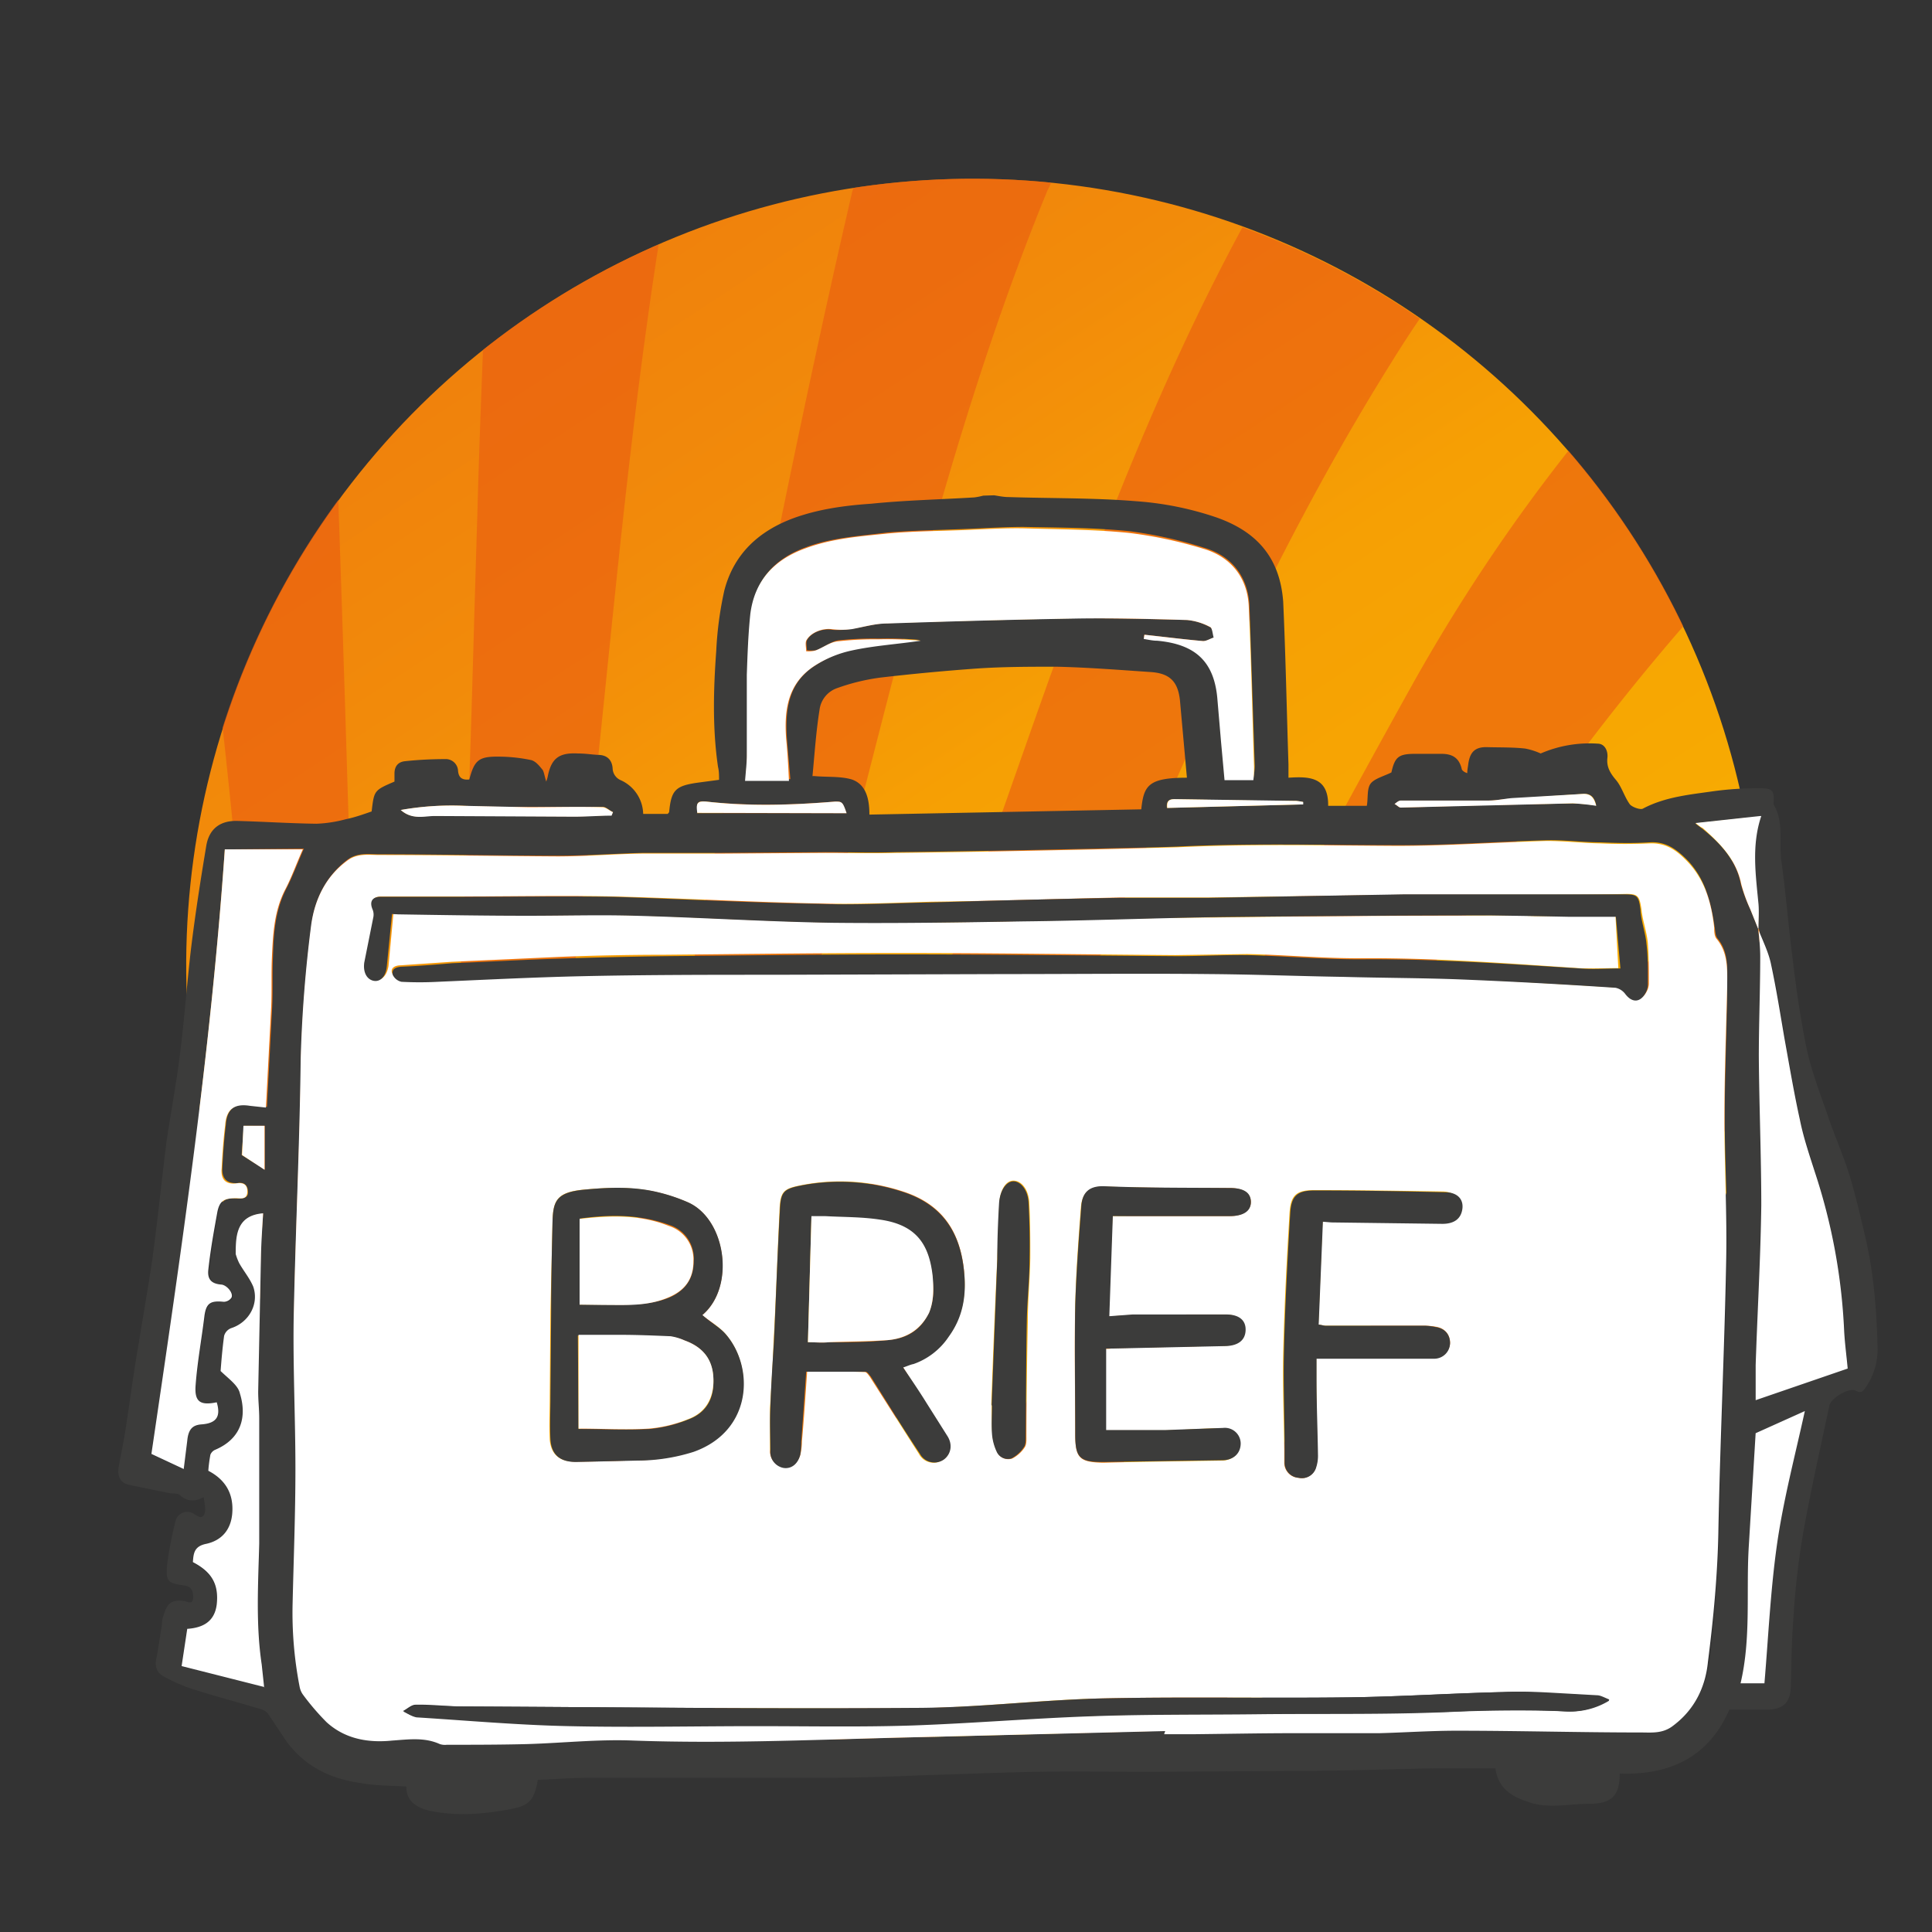
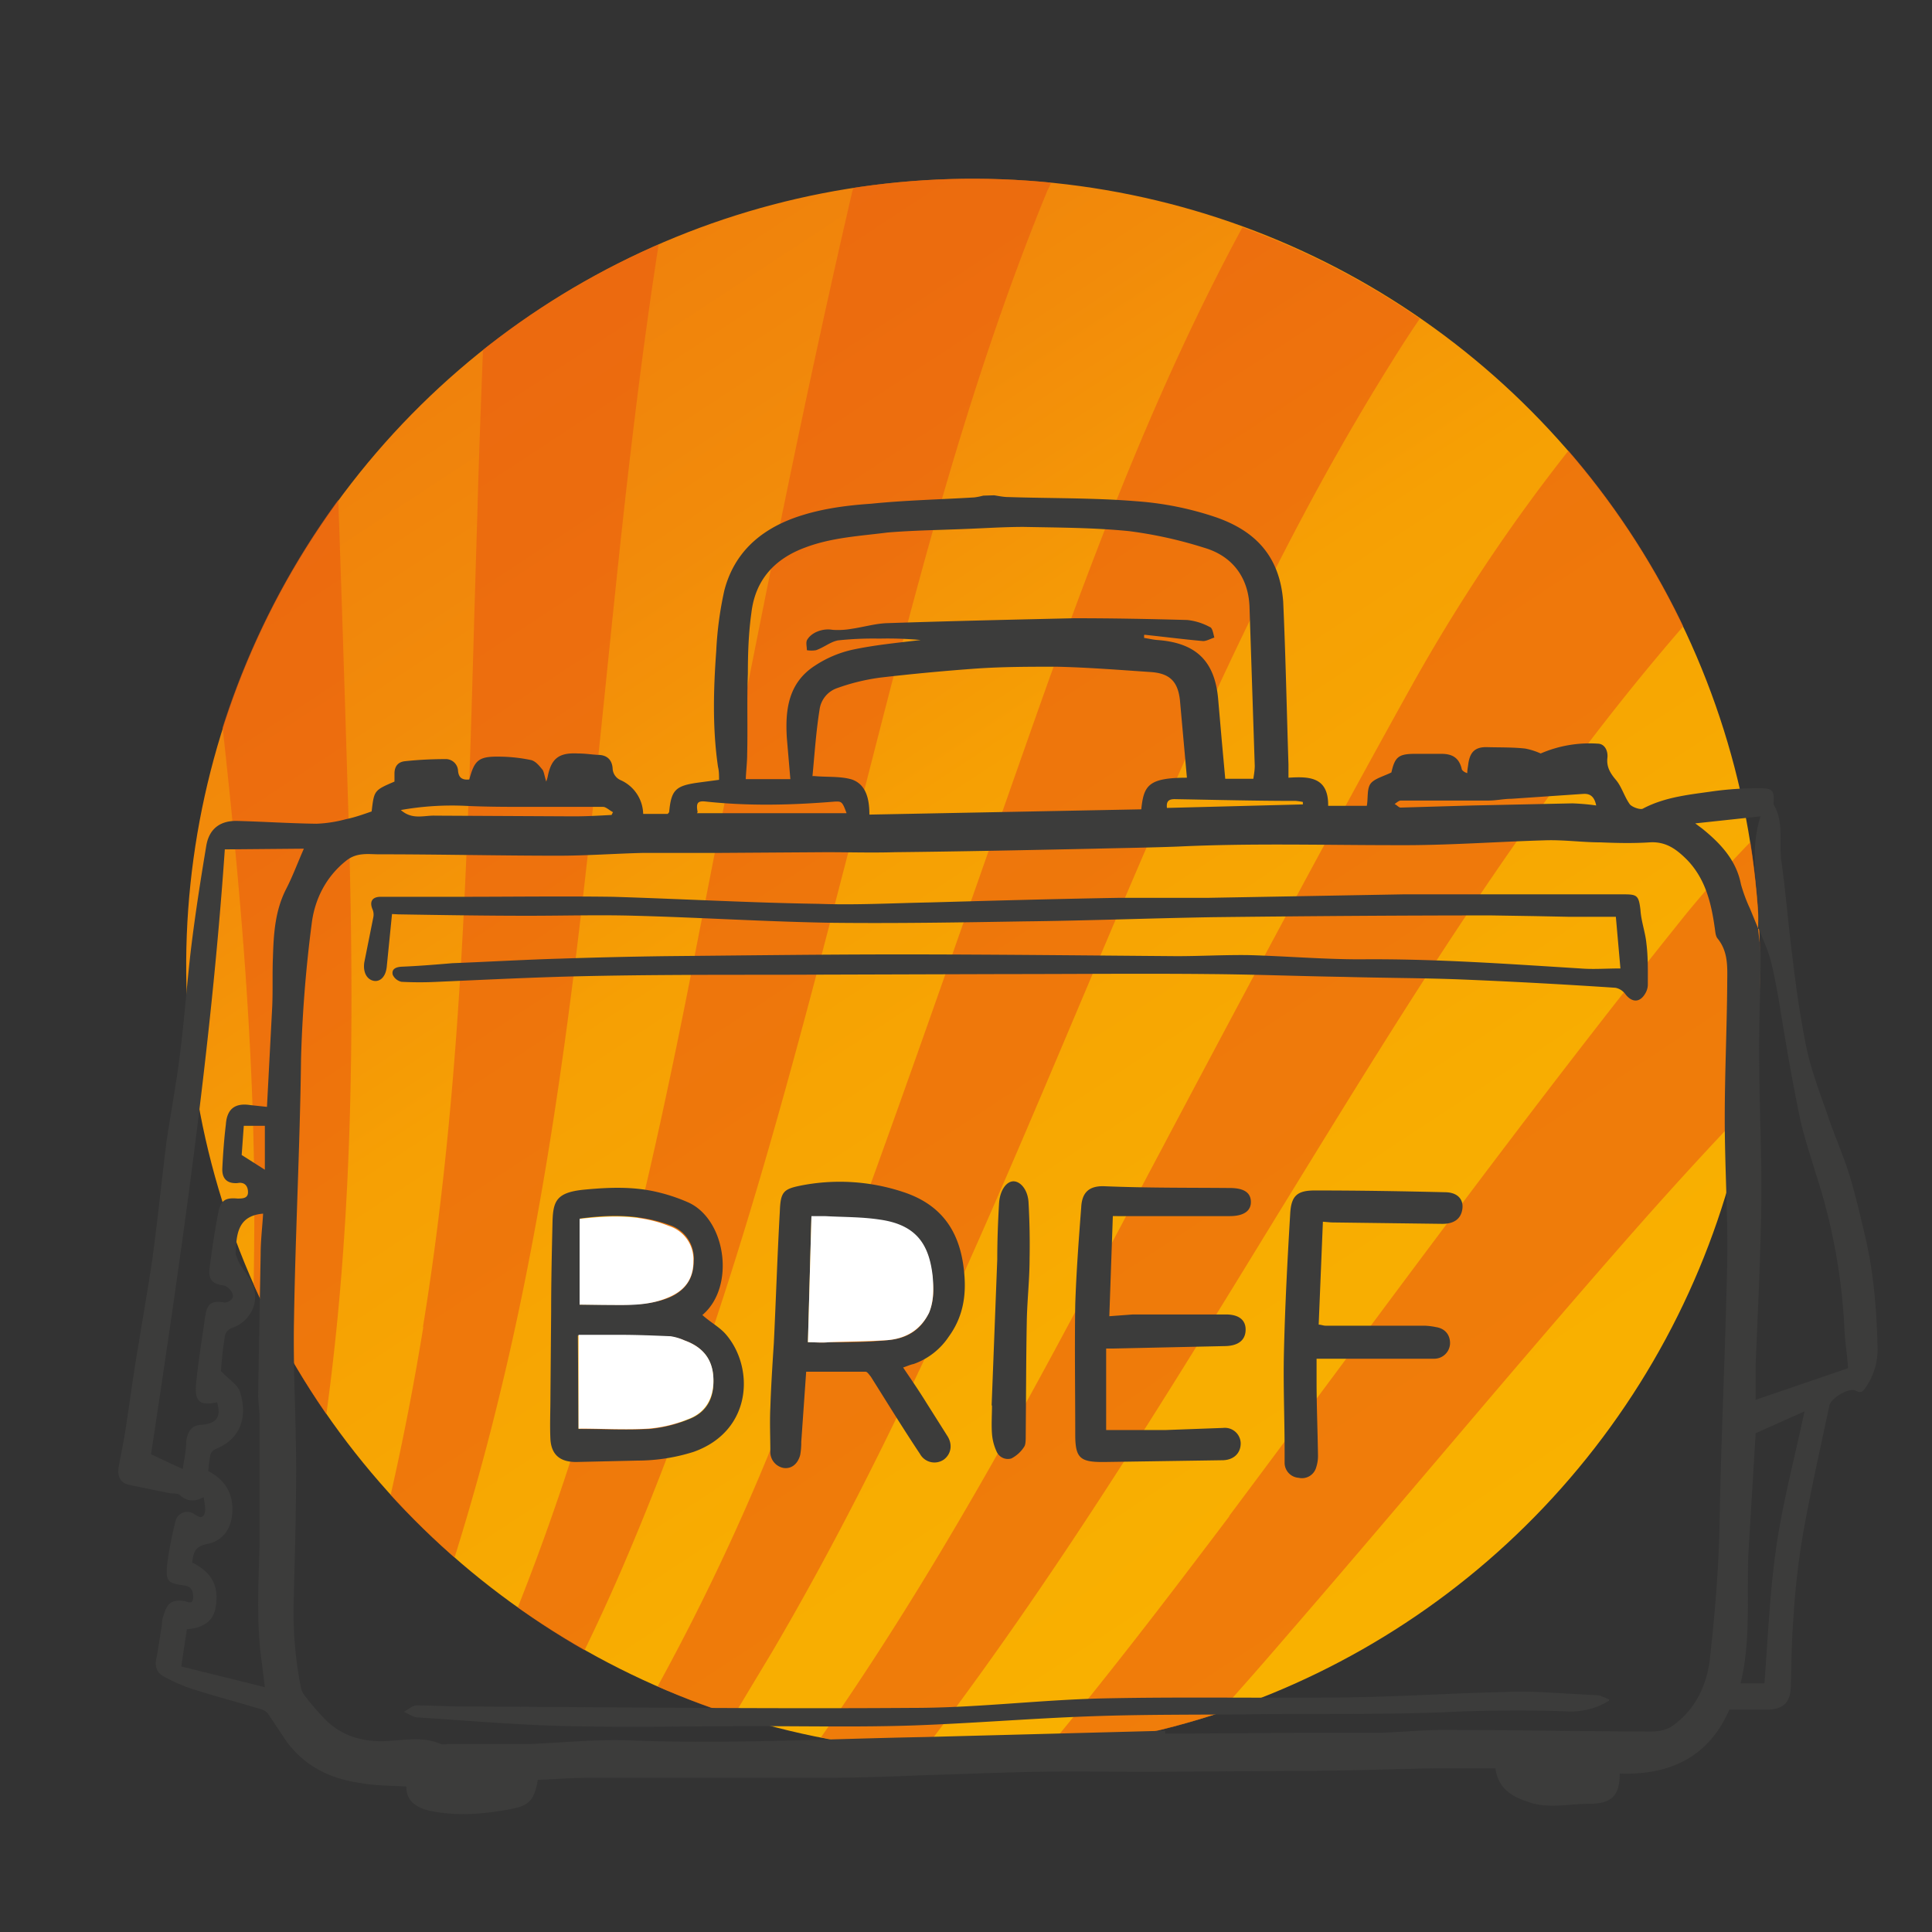
<svg xmlns="http://www.w3.org/2000/svg" viewBox="0 0 550 550">
  <rect x="0" y="0" width="550" height="550" fill="#333333" stroke="none" />
  <defs>
    <style>.cls-1{fill:url(#linear-gradient);}.cls-2{opacity:0.6;}.cls-3{fill:none;}.cls-4{fill:#ea5a11;}.cls-5{fill:#3c3c3b;}.cls-6{fill:#fff;}</style>
    <linearGradient id="linear-gradient" x1="-1289.2" x2="-1398.7" y1="188.4" y2="-322.2" gradientTransform="rotate(1.02 -17413.85 90678.7)" gradientUnits="userSpaceOnUse">
      <stop offset="0" stop-color="#f9b100" />
      <stop offset=".2" stop-color="#f8ad01" />
      <stop offset=".5" stop-color="#f6a004" />
      <stop offset=".7" stop-color="#f28b0a" />
      <stop offset=".9" stop-color="#ef7e0d" />
      <stop offset="1" stop-color="#ee720e" />
    </linearGradient>
  </defs>
  <circle cx="277" cy="274.9" r="224" class="cls-1" transform="rotate(-22.2 276.98 274.88)" />
  <g class="cls-2">
    <path d="M365.8 466.4q-9.3 10.7-18.7 21.2c5-1.6 9.8-3.3 14.6-5.3a223.8 223.8 0 0 0 135.7-167c-12 12.5-23.6 25.3-35 38.3-32.6 37.2-64.2 75.3-96.5 112.8zM244.4 231c-18 70.5-36 141-64.3 208.3q-6.4 15.5-13.4 30.5a225.3 225.3 0 0 0 20.6 10.3 659.4 659.4 0 0 0 37.4-80.6c25.7-66.6 48.6-134.2 72.5-201.5 16.4-45.8 34-91 56.8-133.5A224.6 224.6 0 0 0 299 52l-1 2.3c-23.5 57-38.3 117-53.6 176.7zm65.8 48.4C282.8 344.2 255.7 409.2 220 470l-11 18.3a224.8 224.8 0 0 0 24.6 6.4c28-40 52-82.8 75-126.2 30.8-58 61.3-116 93.2-173.4a507.7 507.7 0 0 1 44.6-66.7 223 223 0 0 0-42-37.7Q400 97 396 103.4c-35 55.6-60.3 115.8-85.8 176zm-47.5 219.1a222.5 222.5 0 0 0 35.3-.5c18-21.6 35-43.8 52-66.4 42.8-57.4 85-115.4 130-171.3 5.7-7 11.8-14 18.2-20.6a224.7 224.7 0 0 0-14-49.4q-2.4-6-5.2-12c-44.8 51.8-80.2 110.2-116 168.3-31.6 51.8-63.3 103.6-100.3 152zm-121.1-98.8c-3.6 14.8-7.7 29.4-12.2 43.7a223.7 223.7 0 0 0 18 14.2c24-60 38.2-123 50.7-186.8 14.2-72.3 28-144.8 44.5-216.6v-.7a224.6 224.6 0 0 0-50 14l-5 2c-4.3 27-7.5 54.2-10.4 81.4-9 83.3-15.2 167-35.4 248.7zM93 402.6a222.3 222.3 0 0 0 18.2 23c3.6-15.7 6.7-31.7 9.3-47.8 12.4-76.7 13-154.3 15.3-231.7.5-15.4 1-31 1.8-46.5a222.8 222.8 0 0 0-41.2 42.8l2.7 80.2c2 60.3 2.2 120.4-6 180zM63.4 207.3a223 223 0 0 0 6.2 152.2l2.6 6 .2-21.2c0-46-4-91.5-9-137z" class="cls-3" />
    <path d="M350 431.6c-17 22.5-34 44.8-52 66.4a223.2 223.2 0 0 0 49-10.3q9.5-10.6 18.7-21.3c32.4-37.4 64-75.5 96.6-112.7 11.4-13 23-25.8 35-38.3a222.7 222.7 0 0 0 1-75.7c-6.5 6.7-12.6 13.5-18.4 20.6-45 56-87 113.8-130 171.3zm-41.3-63c-23 43.3-47 86-75 126a223.7 223.7 0 0 0 29 4c37-48.4 68.8-100.2 100.5-152 35.7-58 71-116.5 116-168.3a223.2 223.2 0 0 0-32.7-50A507.7 507.7 0 0 0 402 195c-32 57.5-62.5 115.6-93.3 173.6zM63.4 207.3c5 45.5 9 91 9 137q0 10.7-.2 21.3a224.3 224.3 0 0 0 20.7 37c8.2-59.6 8-119.8 6-180q-1.2-40.2-2.6-80.3a225 225 0 0 0-33 65zm57.1 170.5c-2.6 16-5.7 32-9.3 47.8a222.6 222.6 0 0 0 18.2 17.8c4.5-14.4 8.6-29 12.2-43.7C161.8 318 168 234.3 177 151c3-27.3 6.3-54.5 10.5-81.4a223.8 223.8 0 0 0-50 30c-.6 15.5-1.2 31-1.6 46.6-2.5 77.3-3 155-15.5 231.6zm77.5-107c-12.4 63.7-26.7 126.8-50.6 186.8a224.6 224.6 0 0 0 19 12.2q7.3-15 13.7-30.4c28.3-67.4 46.2-138 64.4-208.4 15.3-59.7 30.2-119.6 53.7-176.8.4-.7.8-1.5 1-2.2a222.4 222.4 0 0 0-56.3 1.5c0 .2 0 .5-.2.7C226 126 212.2 198.5 198 270.8zm99-72.8c-23.8 67.2-46.7 134.8-72.4 201.4a659.4 659.4 0 0 1-37.4 80.7 225.3 225.3 0 0 0 21.7 8.3l11-18.3c35.7-60.8 62.8-125.8 90.2-190.6 25.5-60.2 51-120.4 85.8-176q4-6.5 8.3-12.8a225.2 225.2 0 0 0-50.5-26c-23 42.5-40.4 87.6-56.7 133.3z" class="cls-4" />
  </g>
  <g id="FDzpo8.tif">
    <path d="M283 141c1.3.2 2.7.5 4 .5 12.2.4 24.5.2 36.6 1.2a90.3 90.3 0 0 1 22.7 4.6c10.5 3.7 18 10.5 19 24 .7 15.4 1 31 1.5 46.3v3.8c6-.4 11.4-.2 11.3 8h11c.4-2 0-4.7 1-6.2s3.8-2.2 6-3.3c1-4.4 2-5.3 6.8-5.3h7.4c3 0 5 1 5.8 4.2 0 .4.6 1 1.6 1.3 0-1 .2-1.8.3-2.7.5-3.4 2-4.8 5.4-4.7s7.2 0 10.8.4a19.6 19.6 0 0 1 4.4 1.4 35 35 0 0 1 16.2-2.8c2 0 3 2 2.8 4-.3 2.5.7 4.3 2.4 6.3s2.4 4.8 4 7c.7.8 3 1.6 3.7 1.2 6.4-3.4 13.5-4 20.4-5a93.8 93.8 0 0 1 13-.8c3.6 0 4 .7 3.8 4.2v.4c3 5 1.5 10.7 2.2 16 1.3 9.2 2 18.5 3.2 27.7 1 8.7 2.3 17.4 4 25.8 1.4 6.4 3.8 12.7 6 19 1.8 5.4 4.2 10.8 6 16.4 1.8 5.8 3.2 11.8 4.6 17.8 2.5 10.4 3.3 21 3.6 31.6a19 19 0 0 1-3.2 11.4c-.7 1-1.2 2.2-3 1.2s-7 2-7.5 4.2c-2.7 12.7-5.6 25.4-7.8 38.2a229.4 229.4 0 0 0-2.5 23c-.5 6.4-.5 12.8-.7 19.2-.2 4-2 6-6.3 6.2h-11.2c-5.8 13.4-16.8 18.7-31.2 18.2 0 6.3-2.3 8.6-8.7 8.6-5.8 0-11.6 1.5-17.3-.5-4.4-1.5-8.5-3.5-9.4-9.6h-17.2c-11 .2-22.3.6-33.4.7l-48 .3c-10.7 0-21.4-.2-32.2 0-11 .2-22 .7-33 1-9 .4-18.2.7-27.3.7h-67c-4.8 0-9.7.4-14.5.6-1 6-2.6 7.4-8.2 8.4-7.6 1.4-15.3 2-23 .3-3.6-1-6.3-2.8-6.2-6.8-4.4-.3-8.7-.2-13-1-9.2-1.3-17-5.2-22.3-13.6l-4-6a4 4 0 0 0-2-1.4c-6.6-2-13.2-3.7-19.7-5.8a46.6 46.6 0 0 1-8-3.5c-2.5-1.3-2.7-3.5-2-6l1.4-8.8c0-1 .2-2 .5-2.7 1-3.5 2.3-4.5 6-4 1 .3 2.3 1 2.4-1 0-1.6-.3-3-2.2-3.4-5-.7-5.7-1-5.2-6.2a107.8 107.8 0 0 1 2.4-12.3 3.4 3.4 0 0 1 4.7-2.2c1.2.5 2.6 2.2 3.5.3.5-1.3 0-3-.2-4.8-2.4 1.3-4.6 1.4-6.8-.6-.6-.5-1.8-.4-2.8-.5l-11.7-2.4c-2.5-.6-3.2-2.4-3-4.6.7-4 1.6-8 2.2-12.2C37 398.7 38 391 39.4 383c1.3-8.2 2.8-16.5 4-24.8 1.5-11 2.6-22 4-33.2 1.2-8.2 2.8-16.4 3.8-24.7 1.3-10 2-20.3 3.2-30.4 1.2-9.8 2.7-19.4 4.3-29 .8-5 4-7.3 8.8-7.2 7.5.2 15 .7 22.6.8a37.3 37.3 0 0 0 8.4-1.3c2.5-.5 5-1.4 7.3-2.2.7-6 .7-6 6.5-8.5v-2.3c0-2 1-3.3 3-3.5 3.7-.4 7.6-.6 11.4-.6a3.5 3.5 0 0 1 3.7 3.4c.2 2 1.3 2.6 3.2 2.4 1.5-5.6 2.7-6.6 8.7-6.5a45.8 45.8 0 0 1 9 1c1.3.4 2.3 1.7 3.2 2.8.4.7.5 1.7 1 3.3a11.7 11.7 0 0 0 .4-1.3c1-5.3 3.2-7 8.7-6.7 2 0 3.8.3 5.6.4 2.5 0 4 1.3 4.2 3.8a3.8 3.8 0 0 0 2.3 3.4 10.8 10.8 0 0 1 6.4 9.6h7c.2-.3.4-.4.4-.6.6-6.2 1.8-7.4 8.2-8.3l6-.8c0-1.3 0-2.5-.3-3.7-1.6-11-1.3-22-.5-33a101.3 101.3 0 0 1 2.3-17.2c2.7-10.4 9.8-17 20-20.7 7-2.5 14.4-3.5 21.8-4 9.8-1 19.6-1.2 29.4-1.8a19 19 0 0 0 2.5-.5zm217.5 123.4c0-2.4.2-4.8 0-7-.8-8.4-2-16.7.7-25l-18.6 2 2 1.5c5.2 4.2 9.7 9 11 15.8a45.3 45.3 0 0 0 2.6 7l2.3 5.6c.2 2.6.7 5.2.7 7.8 0 9.5-.5 19-.4 28.4 0 14.2.8 28.3.6 42.4-.2 15.2-1 30.4-1.6 45.6v10l26.3-9c-.2-3.4-.8-7-1-10.5a167.7 167.7 0 0 0-8.3-45.3c-1.5-5-3.2-10-4.3-15-1.6-7.6-3-15.4-4.3-23-1.2-7-2.2-14.2-3.8-21-.8-3.6-2.4-7-3.7-10.3zM331.7 492.8v.7h8l29.4-.2h24c7-.3 14.4-1 21.7-.8 17.5 0 35 .4 52.4.4 3.2 0 6.5.4 9.5-2 6-4.5 9-11 10-18 1.4-12.6 2.5-25.2 2.8-37.8.4-25.3 1.7-50.6 2.2-76 .2-13.5-.7-27-.7-40.7 0-12.7.6-25.3.7-38 0-4.6.5-9.3-2.8-13.3-.6-.8-.6-2.2-.8-3.3-1-7-2.7-13.7-7.8-19-3-3-6-5.3-10.7-5s-9.3.2-14 0c-5 0-10-.7-15.2-.6-14.2.4-28.5 1.5-42.7 1.4-20.8 0-41.6-.6-62.4.4-7.8.3-15.7.4-23.5.6-19 .4-38 .8-57 1-6.5.2-13 0-19.6 0l-30 .2h-22c-8.2.2-16.2.8-24.3.8-17 0-34-.4-51-.4-3 0-6.2-.6-9.2 1.7-6 4.7-9.2 11.3-10 18.3a376.5 376.5 0 0 0-3 38.2c-.3 24.7-1.6 49.4-2 74-.3 14.2.6 28.5.6 42.7 0 12.7-.4 25.5-.7 38.2a110 110 0 0 0 2 23.8 5.5 5.5 0 0 0 1 2.4 69.3 69.3 0 0 0 6.7 7.7c5.3 4.8 11.8 6 18.7 5.3 4.6-.3 9-1 13.5 1a4.6 4.6 0 0 0 1.8 0h23.2c10-.4 20-1.5 30-1 27.6 1 55.2-.5 82.7-1l68.7-1.8zm-6-312v.8c1.3.2 2.5.5 3.8.6 11 .8 16.4 6 17.3 17l1 11.5 1 11h8c.2-1.3.4-2.5.4-3.7l-1.5-45.5c-.4-8.3-5-14.3-13-16.6a122 122 0 0 0-21.3-4.7c-10-1-20-1-30-1.2-5.7 0-11.4.4-17 .6-7.3.3-14.6.4-21.8 1-7.8 1-15.7 1.4-23.2 4.2-8.8 3.2-14.4 9.2-15.5 18.7-.8 5.7-1 11.5-1 17.3-.3 7.6 0 15.3-.2 23 0 2.2-.3 4.6-.4 7H225l-1-11.7c-.5-8 .4-15.7 8-20.6a32 32 0 0 1 10.5-4.5c6.5-1.4 13-2 19.6-2.8a102.6 102.6 0 0 0-11.8-.4 94 94 0 0 0-11.7.5c-2.2.4-4 2-6.3 2.8a8 8 0 0 1-2.6 0c0-1-.3-2 0-2.8 1.2-2.3 4.6-3.5 7.3-3a22.4 22.4 0 0 0 5.5-.3c3.4-.5 6.8-1.5 10-1.6 18-.6 35.6-1 53.3-1.4 10.7 0 21.5.2 32.2.5a17.2 17.2 0 0 1 6.4 2c.8.2 1 2 1.3 3-1 .3-2.2 1-3.2 1-5.6-.5-11-1.2-16.7-1.8zm12.2 40.7l-2-22.2c-.6-5.4-3-7.7-8.6-8-8.8-.6-17.7-1.3-26.5-1.5-7.6 0-15 0-22.5.5q-14 1-27.7 2.6a59 59 0 0 0-12.3 3 7.5 7.5 0 0 0-5 6.2c-1 6.3-1.4 12.5-2 18.8 0 0 .3.2.2 0 3.8.4 7.6 0 11 1 4 1.4 5 5.4 5 10l77.4-1.5c.7-6.8 2-9 13-9zM64 241.8C60 299.6 51.6 357 43 414l9 4.2c.5-3 1-5.3 1-7.8.5-3.3 1.7-4.6 4.3-4.8 4.4-.3 5.7-2.2 4.5-6.4-4.7 1-6.4 0-6-5 .6-6.4 1.7-13 2.6-19.4.6-3.8 1.8-4.6 5.6-4a2.7 2.7 0 0 0 2.2-1.3c.6-1.3-1.3-3.5-2.8-3.6-2.8-.4-4-1.6-3.8-4.4.7-5.5 1.5-11 2.6-16.6.7-3.2 2-4 5.4-3.7 1.4 0 3 0 3-1.8s-1-3-3-2.6c-3 .2-4.5-1.3-4.3-4.4.2-4 .5-8.2 1-12.3.3-4.4 2.6-6.2 7-5.5l4.7.5 1.5-28.6c.2-4.7 0-9.3.2-14 .2-6.7.6-13.3 3.8-19.5 1.8-3.5 3.2-7.3 5-11.4zm11.4 238.5l-.8-6.5c-1.7-11.5-1-23-.7-34.5v-35.5c0-2.6-.5-5-.4-7.7l.7-39c0-4 .5-8 .7-11.6-7.2.6-7.6 5.8-7.8 11.2v.3a15.8 15.8 0 0 0 1 2.5c1.3 2.3 3.2 4.3 4 6.7 1.8 5-1.2 10.2-6 11.8a3.3 3.3 0 0 0-2 2c-.7 3.8-1 7.6-1.2 10.3 2.3 2.5 5 4 5.5 6.2 2 6.6.4 13-7 16a2.6 2.6 0 0 0-1.5 1.6 41 41 0 0 0-.6 4.7c5 2.6 7.3 6.7 6.8 12.3-.4 4.3-2.8 7.7-7.4 8.5-3.5.7-3.6 2.8-4 5.2 5.5 2.8 7.5 6.4 6.8 12-.5 5-4 6.7-8.3 7l-1.6 10.6zM499.8 408l-2 33c-.7 12.7.8 25.6-2.3 38.2h6.8c1-13 1.5-26 3.4-39s5.3-25.6 8-38.4zM114 230.5c3.3 3 6.6 1.6 9.8 1.7l39.5.2c3.6 0 7.2-.2 10.8-.4l.4-.8c-1-.5-2-1.5-2.8-1.5h-21c-6.2 0-12.3 0-18.4-.3a83 83 0 0 0-18.2 1.2zm84.4 1H241c-1.2-3.3-1.4-3.4-3.4-3.3-12.2 1-24.3 1.3-36.5 0-2.5-.3-3 .3-2.5 3zm256-2.2c-.5-2.5-1.7-3.4-3.6-3.3l-20.5 1.4c-2.2 0-4.3.5-6.5.5h-25c-.6 0-1.2.6-1.8 1 .6.2 1.2 1 1.7 1l20.6-.6 28.3-.6a63.3 63.3 0 0 1 6.8.6zM75.4 333v-12.5h-6l-.6 8.3zm295.5-104v-.7a19.6 19.6 0 0 0-2-.3c-11.5 0-23-.3-34.5-.5-1.7 0-2.4.6-2.2 2.5z" class="cls-5" />
-     <path d="M331.7 492.8l-68.7 1.7c-27.6.6-55.2 2-82.8 1-10-.4-20 .7-30 1-7.7.2-15.4.2-23 .2a4.6 4.6 0 0 1-2-.2c-4.4-2-9-1.3-13.5-1-6.8.7-13.4-.4-18.7-5.2a69.3 69.3 0 0 1-6.7-7.8 5.5 5.5 0 0 1-1-2.3 110 110 0 0 1-2-23.8c.3-12.8.8-25.5.8-38.2 0-14.2-.7-28.5-.5-42.7.5-24.7 1.7-49.4 2-74a376.5 376.5 0 0 1 3-38.3c1-7 4-13.5 10-18 3-2.4 6.3-1.8 9.4-1.8 17 0 33.8.3 50.7.4 8 0 16.2-.7 24.3-.8h22l30-.2c6.7 0 13.3.2 20 0 19-.2 37.8-.6 56.8-1l23.4-.6c20.8-1 41.7-.5 62.5-.4 14.2 0 28.4-1 42.6-1.4 5 0 10.2.6 15.3.7 4.6.2 9.3.2 14 0s7.7 2 10.6 5c5.2 5.3 7 12 7.8 19 0 1 0 2.4.7 3.2 3.3 4 3 8.7 3 13.3-.3 12.6-.8 25.3-.8 38 0 13.5.8 27.2.5 40.8-.5 25.3-1.7 50.5-2.2 75.8-.2 12.8-1.4 25.4-3 38-.7 7-3.7 13.4-9.8 18-3 2.4-6.2 2-9.3 2-17.5 0-35-.5-52.5-.5-7.2 0-14.5.5-21.8.7H369c-10 0-19.7.2-29.6.3h-8zm-220-232.6h2c12.2 0 24.5.3 36.8.4 10 0 20.3-.3 30.5 0 18.6.5 37.2 1.7 56 2 18 .2 36.2 0 54.4-.4 18-.3 36-1 54-1 26.4-.4 52.7-.5 79-.6 4.2 0 8.3 0 12.5.2h23l.8 14.8c-4 0-7.8.2-11.4 0-21-1.4-41.7-3-62.7-2.8-10.5 0-21-1-31.6-1.2l-20.4.3c-26.3-.2-52.6-.6-78.8-.6-22.3 0-44.5.3-66.7.5q-14.8 0-29.7.6l-30.8 1.4-14.5 1c-1.4 0-3 .6-2.5 2.2a3.6 3.6 0 0 0 2.6 2 98 98 0 0 0 10.4 0c13.8-.4 27.6-1.2 41.3-1.5 18-.3 36.2-.3 54.3-.4q33-.2 66.2-.2h58.3c12.6.2 25.2.8 38 1 10.8.3 21.7.3 32.6.7 15 .7 30 1.6 44.8 2.5a4.6 4.6 0 0 1 2.8 1.7c2 2.4 4.3 2.3 5.8-.4a5 5 0 0 0 .7-2.3c0-4 0-7.8-.3-11.7-.3-3.2-1.5-6.3-1.8-9.5-.6-4-1-4.5-5-4.4-9 .2-17.7.2-26.4.2h-36l-56 .8h-25.3c-17.8.4-35.7 1-53.5 1.2-10.6.3-21.3.8-32 .5-19.4-.4-39-1.5-58.4-2-14.5-.3-29 0-43.7 0h-22.4c-2.4 0-3.2 1.3-2.2 3.6a3.8 3.8 0 0 1 .2 2l-2.6 13c-.5 2.8.7 5 2.6 5.2s3.5-1 4-4l1.4-15zm88.2 114.2c9.5-8 6.8-27.5-4.3-32.2a49.8 49.8 0 0 0-8.5-2.8c-7-1.6-14-1.4-21.2-.7-7.4.7-8.4 3.2-8.6 8.7l-.6 26-.2 24c0 4.2-.2 8.4 0 12.5.4 4.3 3 6.3 7.4 6.2 5.8 0 11.5-.2 17.3-.4a53.2 53.2 0 0 0 16-2.5c17-6 17.5-24.2 9.2-33.6-1.8-2-4.3-3.4-6.6-5.3zm29.5 16c5.7 0 11.3 0 16.8.2.5 0 1 .8 1.4 1.3l14 22a4.7 4.7 0 0 0 6.8 1.7c2.2-1.4 2.7-4.2 1-6.8-1.8-3.3-4-6.5-6-9.7l-6.4-10c1.3-.3 2-.7 3-1a20 20 0 0 0 10-7.7c4-5.5 5-11.5 4.5-18-1-11.5-6-19.5-17.4-23.2a57.3 57.3 0 0 0-29-1.8c-5.2 1-6 1.8-6.2 7.5-.6 12.6-1 25-1.7 37.5-.2 6-.6 12.2-1 18.4v12.3a4.6 4.6 0 0 0 4 4.6c2.2.2 4-1.2 4.7-3.8a19.4 19.4 0 0 0 .4-3.7c.6-6.5 1-13 1.5-20zm87.3-44.2h33.4c3.7 0 6-1.6 6-4s-2-4-6-4c-12 0-23.7 0-35.6-.4-4.6-.2-6.5 2-6.8 6-.7 9.2-1.4 18.4-1.6 27.6-.3 12.4 0 24.7 0 37 0 6.6 1.2 7.8 7.5 8h.8c11-.3 22.3-.4 33.4-.6 3 0 5.2-2 5-4.8a4.5 4.5 0 0 0-4.8-4.4c-5.4 0-11 .5-16.3.6h-17V384c.8 0 1.4 0 2-.2l32-.7c3.4 0 5.5-1.6 5.6-4.4s-2-4.5-5.6-4.5c-8.8 0-17.7 0-26.6.2-2.2 0-4.5.3-6.6.4zm141.2 138c-1.6-.6-2.6-1.3-3.6-1.3-3.5-.4-7-.6-10.7-.7-5.3-.3-10.5-.7-15.8-.5-14.7.4-29.2 1.3-43.8 1.5-23.4.3-46.8-.2-70 .3-18 .4-36 2.7-54 2.8-42.7.2-85.4-.3-128-.5-4.5 0-9-.6-13.7-.5-1.2 0-2.4 1.2-3.6 1.8 1 .5 2.3 1.4 3.5 1.5 14.5 1 29 2.2 43.4 2.5 17.6.5 35.4 0 53 0 15 0 30 .3 45-.2 16.7-.4 33.5-2 50.2-2.4 16.2-.6 32.4-.5 48.5-.6 19.2-.2 38.4 0 57.5-.7 10-.5 19.8-.6 29.7 0a21 21 0 0 0 12-3zm-81.4-136.4h2.3l31.3.4c3.5 0 5.8-1.5 6-4s-1.5-4.8-5.2-5c-12.2-.2-24.5-.4-36.8-.4-5 0-6.7 1.4-7 6.6-.8 13.3-1.5 26.6-1.8 40-.2 9 .2 18.2.3 27.3v3.7a4.3 4.3 0 0 0 4 4.3 4.2 4.2 0 0 0 5-3 10.5 10.5 0 0 0 .4-3.7l-.3-21v-6.4h18.6c5 0 10 .2 15 0a4.5 4.5 0 0 0 4.5-4.3c0-2.4-1.5-4.2-4-4.6a19 19 0 0 0-3.3-.3h-28.2l-2-.3zM282.3 400c0 2.7 0 5.5.2 8.2a14.6 14.6 0 0 0 1.3 5 3.5 3.5 0 0 0 4.4 2 9.4 9.4 0 0 0 3.6-3.3c.5-1 .4-2 .4-3.2 0-11 .2-21.8.4-32.6 0-6 .6-12 .7-18 0-5.2 0-10.6-.3-16-.3-3.7-2.3-6-4.5-6s-3.8 2.7-4 6.4l-.6 15.8q-1 21-1.7 41.6zm43.5-219.3c5.6.6 11 1.3 16.7 1.8 1 0 2-.7 3-1-.3-1-.4-2.8-1-3a17.2 17.2 0 0 0-6.6-2c-10.8-.3-21.5-.6-32.2-.4-17.7.3-35.5.8-53.2 1.4-3.4 0-6.7 1-10 1.6a22.4 22.4 0 0 1-5.8 0c-2.7-.3-6 1-7.2 3.3-.3.8 0 2 0 3a8 8 0 0 0 2.6-.2c2-.7 4-2.3 6.2-2.6a94 94 0 0 1 11.8-.6 102.6 102.6 0 0 1 12 .4c-6.7 1-13.3 1.4-19.7 2.8a32 32 0 0 0-10.6 4.4c-7.6 5-8.6 12.6-8 20.7.4 4 .6 7.8.8 12h-12.5c.2-2.6.5-5 .5-7.2v-23c.2-5.8.4-11.6 1-17.3 1.2-9.5 6.8-15.5 15.7-18.7 7.5-2.8 15.4-3.4 23.2-4.2 7.2-.7 14.5-.7 21.8-1 5.6-.2 11.3-.6 17-.5 10 .3 20 .3 30 1.3a122 122 0 0 1 21.2 4.5c8 2.3 12.7 8.4 13 16.6.7 15.2 1 30.4 1.5 45.5 0 1 0 2.3-.2 3.8h-8.2l-1-11-1-11.7c-.8-11-6.2-16-17.2-17-1.3 0-2.5-.3-3.8-.5zM64 241.8h22.2c-1.8 4-3.2 8-5 11.4-3.2 6.2-3.5 12.8-3.8 19.5-.2 4.6 0 9.3-.2 14l-1.5 28.6-4.6-.5c-4.4-.7-6.7 1-7 5.5-.5 4-.8 8.2-1 12.3-.3 3 1 4.6 4 4.3 2.4-.4 3.4.5 3.3 2.5s-1.7 1.8-3 1.7c-3.5 0-4.8.6-5.5 3.8-1 5.5-2 11-2.6 16.6-.3 2.8 1 4 3.8 4.2 1.5.2 3.4 2.4 2.8 3.7a2.7 2.7 0 0 1-2.2 1.2c-3.8-.4-5 .4-5.5 4-.8 6.6-2 13-2.5 19.6-.4 4.8 1.2 6 6 5 1.2 4 0 6-4.4 6.3-2.5.2-3.7 1.4-4 4.7l-1 8-9.2-4.3C51.5 357 60 299.6 64 241.8zm436.5 22.6c1.3 3.4 3 6.7 3.7 10.2 1.5 7 2.6 14 3.8 21 1.4 7.7 2.7 15.5 4.4 23.2 1 5 2.7 10 4.3 15A167.7 167.7 0 0 1 525 379c.2 3.6.7 7.2 1 10.6l-26.2 9v-10c.5-15.2 1.4-30.4 1.6-45.5 0-14-.6-28.2-.7-42.3 0-9.5.4-19 .4-28.5 0-2.6-.3-5.2-.5-7.8zM75.4 480.3l-23.7-6 1.6-10.6c4.4-.3 7.8-2 8.4-7 .6-5.7-1.4-9.2-6.8-12 .2-2.4.3-4.5 3.8-5.2 4.6-1 7-4.2 7.4-8.5.5-5.6-1.8-9.7-6.8-12.3a41 41 0 0 1 .6-4.6 2.6 2.6 0 0 1 1.4-1.4c7.5-3.2 9-9.5 7-16-.5-2.3-3-4-5.5-6.4.2-2.6.5-6.4 1-10a3.3 3.3 0 0 1 2-2.2c5-1.6 8-6.8 6.3-11.8-1-2.4-2.7-4.4-4-6.7a15.8 15.8 0 0 1-1-2.6v-.4c0-5.3.5-10.6 7.8-11.2-.2 3.7-.5 7.7-.6 11.8l-.8 39c0 2.5.3 5 .3 7.6v35.6c-.3 11.5-1 23 .7 34.4l.7 6.5zM499.8 408l14-6.3c-2.8 12.8-6.2 25.6-8 38.5s-2.4 26-3.5 39h-6.8c3-12.7 1.6-25.5 2.3-38.3l2-33zm.7-143.6l-2.2-5.5a45.3 45.3 0 0 1-2.6-7.2c-1.4-7-6-11.6-11-16-.5-.2-1-.6-2-1.4l18.4-2h.3c-2.8 8.3-1.6 16.6-.8 25 .2 2.2 0 4.6 0 7zM114 230.6a83 83 0 0 1 18.2-1.2l18.3.4c7 0 14-.2 21 0 1 0 2 1 3 1.4l-.4 1c-3.5 0-7 .3-10.7.3l-39.6-.2c-3 0-6.4 1.2-9.7-1.7zm84.5.8c-.4-2.8 0-3.4 2.6-3.2 12.3 1.4 24.4 1 36.6 0 2 0 2.2 0 3.3 3.3zm255.9-2a63.3 63.3 0 0 0-6.7-.7l-28.4.7-20.5.5c-.6 0-1.2-.8-1.8-1 .6-.5 1.2-1 1.8-1h25c2.2 0 4.4-.5 6.6-.7l20.4-1.2c2 0 3 1 3.6 3.4zM75.3 333l-6.4-4.2.4-8.3h6zM371 229l-38.7 1c-.2-2 .5-2.5 2.2-2.5l34.5.5a19.6 19.6 0 0 1 2 .3z" class="cls-6" />
    <path d="M111.6 260.2l-1.5 15c-.3 3-2 4.4-3.8 4s-3-2.3-2.6-5.2l2.6-13a3.8 3.8 0 0 0-.2-2c-1-2.3-.2-3.7 2.3-3.7h22.4c14.6 0 29.2-.2 43.7 0 19.5.6 39 1.7 58.5 2 10.5.4 21.2-.2 31.8-.4 17.8-.5 35.7-1 53.5-1.3h25.3l56-1H462c4 0 4.5.2 5 4.4.2 3.3 1.4 6.4 1.7 9.6.5 4 .4 8 .4 11.8a5 5 0 0 1-.6 2.2c-1.5 2.8-3.8 3-5.8.4a4.6 4.6 0 0 0-2.8-1.8c-15-1-29.8-1.8-44.7-2.4-10.8-.4-21.7-.4-32.6-.7-12.6-.2-25.3-.7-38-.8-19.4-.2-38.8 0-58.2 0l-66.2.2c-18 0-36.2 0-54.3.4-13.7.3-27.5 1-41.3 1.6a98 98 0 0 1-10.3 0 3.6 3.6 0 0 1-2.5-2c-.4-1.7 1-2.2 2.5-2.3 5-.2 9.7-.6 14.5-1 10.3-.4 20.5-1 30.8-1.3q15-.5 29.8-.7c22.3-.2 44.5-.5 66.8-.5 26.2 0 52.5.3 78.8.5 6.8 0 13.7-.4 20.5-.3 10.7.3 21.2 1.2 31.7 1.2 21-.2 41.8 1.3 62.7 2.6 3.6.3 7.3 0 11.4 0L460 261h-13l-10-.2-12.5-.2c-26.4 0-52.7.2-79 .5-18 .3-36 1-54 1.2-18.3.3-36.4.6-54.6.4-18.7-.3-37.3-1.5-56-2-10-.3-20.3 0-30.5 0-12.3 0-24.6-.2-37-.4zM200 374.4c2.2 2 4.7 3.3 6.5 5.3 8.3 9.4 7.8 27.6-9 33.6a53.2 53.2 0 0 1-16 2.5l-17.5.4c-4.5 0-7-2-7.3-6.4-.2-4 0-8.2 0-12.3l.2-24c0-8.7.2-17.4.4-26 .2-5.6 1.2-8 8.7-8.8 7.2-.7 14.3-1 21.3.7a49.8 49.8 0 0 1 8.4 2.8c11 4.7 13.8 24.2 4.2 32.2zm-35.3 32.4c7 0 13.6.3 20.2 0a38.4 38.4 0 0 0 11-2.7c5-1.8 7.3-5.7 7.2-11 0-5.6-2.7-9.5-8-11.4a15.3 15.3 0 0 0-4.3-1.2l-14.3-.3h-12zm.3-35.4h7c6.3 0 12.5.4 18.5-2 4.6-2 7-5.4 7-10.5a10 10 0 0 0-7-10.2c-8.3-3-16.7-3-25.4-1.8zm64.5 19.1l-1.4 20a19.4 19.4 0 0 1-.3 3.7c-.7 2.6-2.5 4-4.7 3.7a4.6 4.6 0 0 1-3.8-4.7c0-4.2-.2-8.3 0-12.4.2-6.2.6-12.4 1-18.5.6-12.4 1-25 1.7-37.4.2-5.6 1-6.4 6-7.4a57.3 57.3 0 0 1 29 1.8c11.4 3.7 16.5 11.7 17.5 23.2.6 6.5-.4 12.5-4.4 18a20 20 0 0 1-10 7.8c-1 .2-1.8.6-3 1 2.3 3.4 4.5 6.6 6.6 10l6 9.5c1.6 2.5 1 5.2-1 6.7a4.7 4.7 0 0 1-6.8-1.6c-4.8-7.2-9.4-14.7-14-22-.5-.6-1-1.4-1.5-1.4h-16.8zm.5-8.4c2 0 4 .2 6 0 5.6 0 11.2 0 16.8-.6 5-.4 9.2-2.6 11.6-7.7 1.6-3.6 1.4-7 1-10.6-1-8.5-4.3-14.3-15-15.8-5-.8-10.4-.7-15.6-1H231zm86.8-35.9l-1 28.5 6.7-.5H349c3.7 0 5.7 1.6 5.6 4.5s-2.2 4.4-5.7 4.5l-32 .7h-2v23.2h17l16.3-.6a4.5 4.5 0 0 1 5 4.4c0 2.8-2 4.8-5.3 4.8l-33.4.5h-.8c-6.3 0-7.6-1.3-7.6-7.8 0-12.3-.2-24.7 0-37 .3-9.3 1-18.5 1.7-27.7.2-4 2-6.2 6.7-6 12 .5 23.7.4 35.6.5 4 0 6 1.3 6 4s-2.3 4-6 4h-31zm141.2 138a21 21 0 0 1-12 3c-10-.4-19.8-.3-29.7 0-19.2 1-38.3.6-57.5.8-16.2.2-32.3 0-48.5.6-16.8.6-33.5 2-50.3 2.6-15 .5-29.8.2-44.8.2-17.7 0-35.5.4-53.2 0-14.5-.3-29-1.6-43.4-2.5-1.2-.2-2.4-1-3.6-1.6 1.2-.6 2.4-1.8 3.6-1.8 4.6 0 9 .3 13.7.3 42.6.2 85.2.7 127.8.4 18 0 36-2.3 54-2.7 23.5-.5 47 0 70.3-.3 14.5-.2 29-1.2 43.7-1.5 5.2-.3 10.5 0 15.8.3l10.7.6c1 0 2 .6 3.5 1.2zm-81.4-136.4l-1.2 29.3c.7 0 1.3.3 2 .3h28.2a19 19 0 0 1 3.2.4c2.6.4 4 2.2 4 4.6a4.5 4.5 0 0 1-4.4 4.4h-33.6v6.3c0 7 .3 14 .4 21a10.5 10.5 0 0 1-.5 3.6 4.2 4.2 0 0 1-5 3 4.3 4.3 0 0 1-4-4.2v-3.7c0-9-.4-18.2-.2-27.4.3-13.3 1-26.6 1.8-40 .3-5 2-6.5 7-6.5 12.3 0 24.6.2 37 .5 3.6 0 5.4 2 5 4.8s-2.4 4.3-6 4.2L379 348zM282.3 400l1.6-41.5c0-5.3.2-10.5.5-15.8.2-3.7 2-6.3 4-6.4s4.2 2.3 4.4 6c.3 5.4.4 10.7.3 16 0 6-.7 12-.8 18-.2 10.8-.2 21.7-.3 32.5 0 1 0 2.4-.4 3a9.4 9.4 0 0 1-3.7 3.4 3.5 3.5 0 0 1-4.2-2 14.6 14.6 0 0 1-1.3-5c-.2-2.7 0-5.4 0-8z" class="cls-5" />
    <path d="M164.7 406.8V380h12c4.7 0 9.4.2 14.2.4a15.3 15.3 0 0 1 4 1.2c5.5 2 8.2 5.7 8.2 11.4 0 5.2-2.3 9.2-7.2 11a38.4 38.4 0 0 1-11.2 2.7c-6.5.4-13 0-20 0zm.3-35.4V347c8.8-1 17.2-1.3 25.4 2a10 10 0 0 1 7 10c0 5-2.3 8.3-7 10.3-6 2.6-12 2.2-18.3 2.2zm65 10.6l1-35.8h3.8c5.2.3 10.5.2 15.7 1 10.6 1.5 14 7.3 15 16 .3 3.4.4 7-1 10.5-2.5 5-6.6 7.3-11.7 7.8-5.6.4-11.2.4-16.8.6-2 .2-4 0-6 0z" class="cls-6" />
  </g>
</svg>